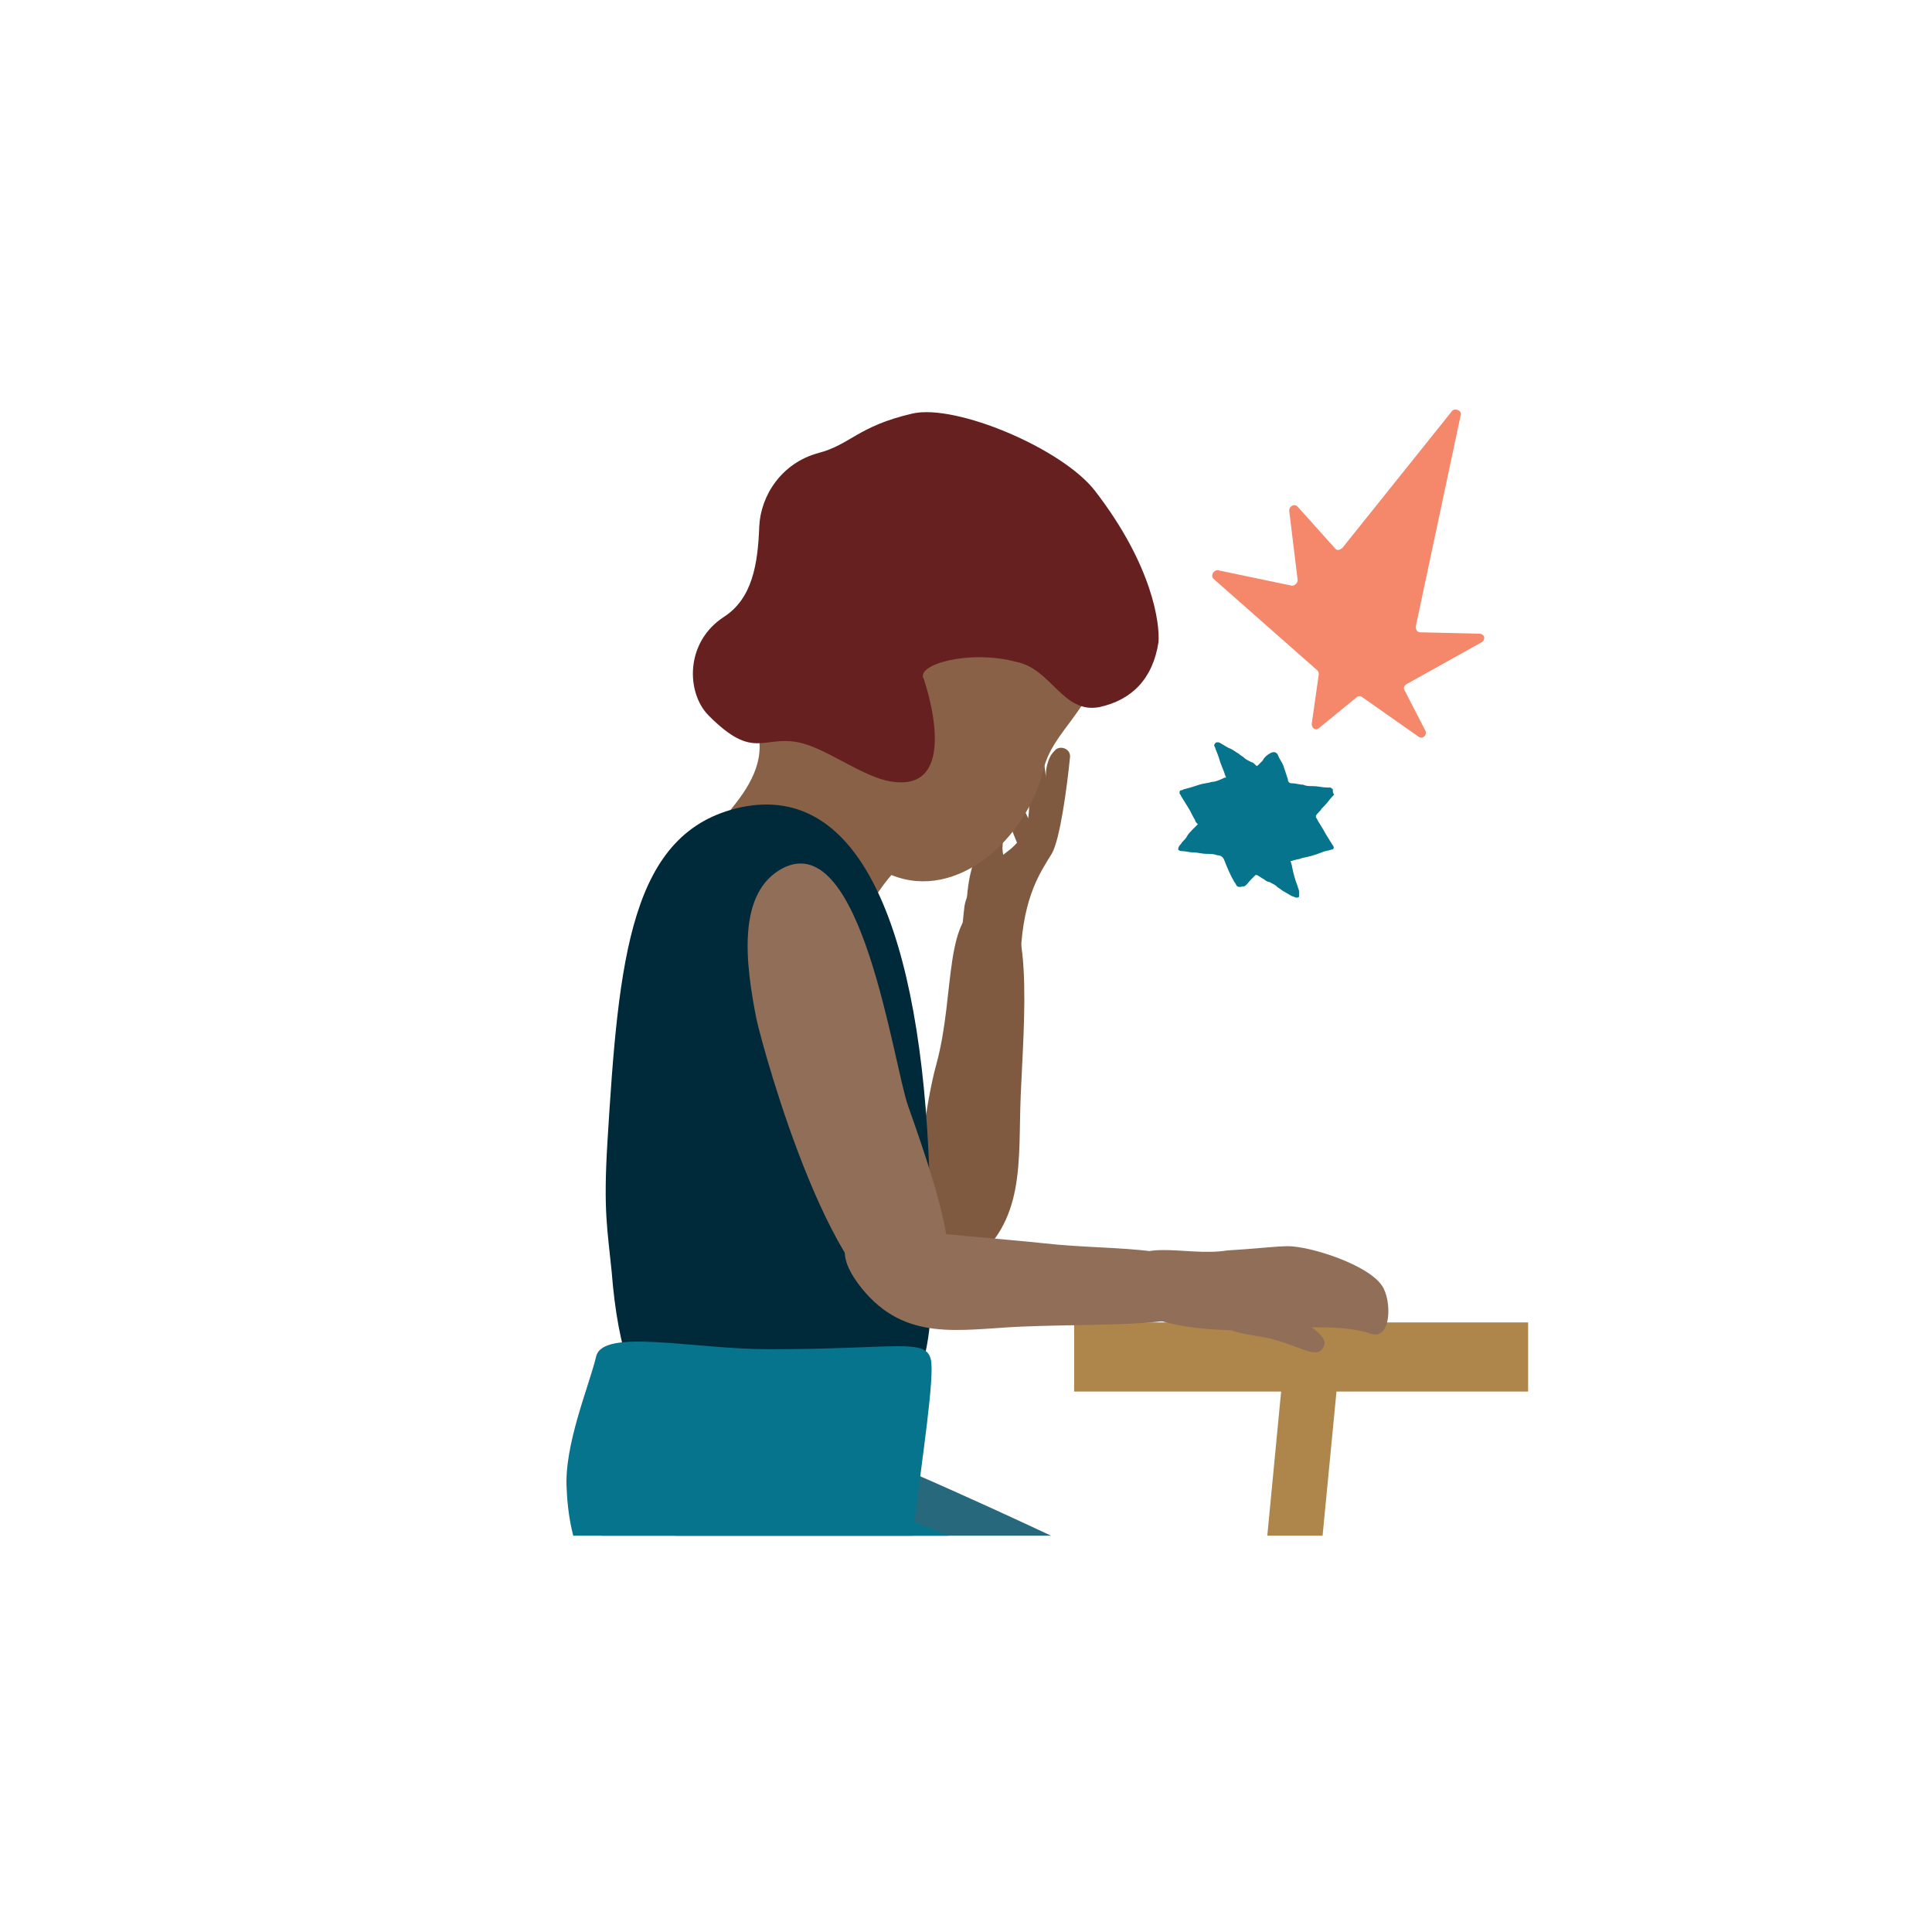
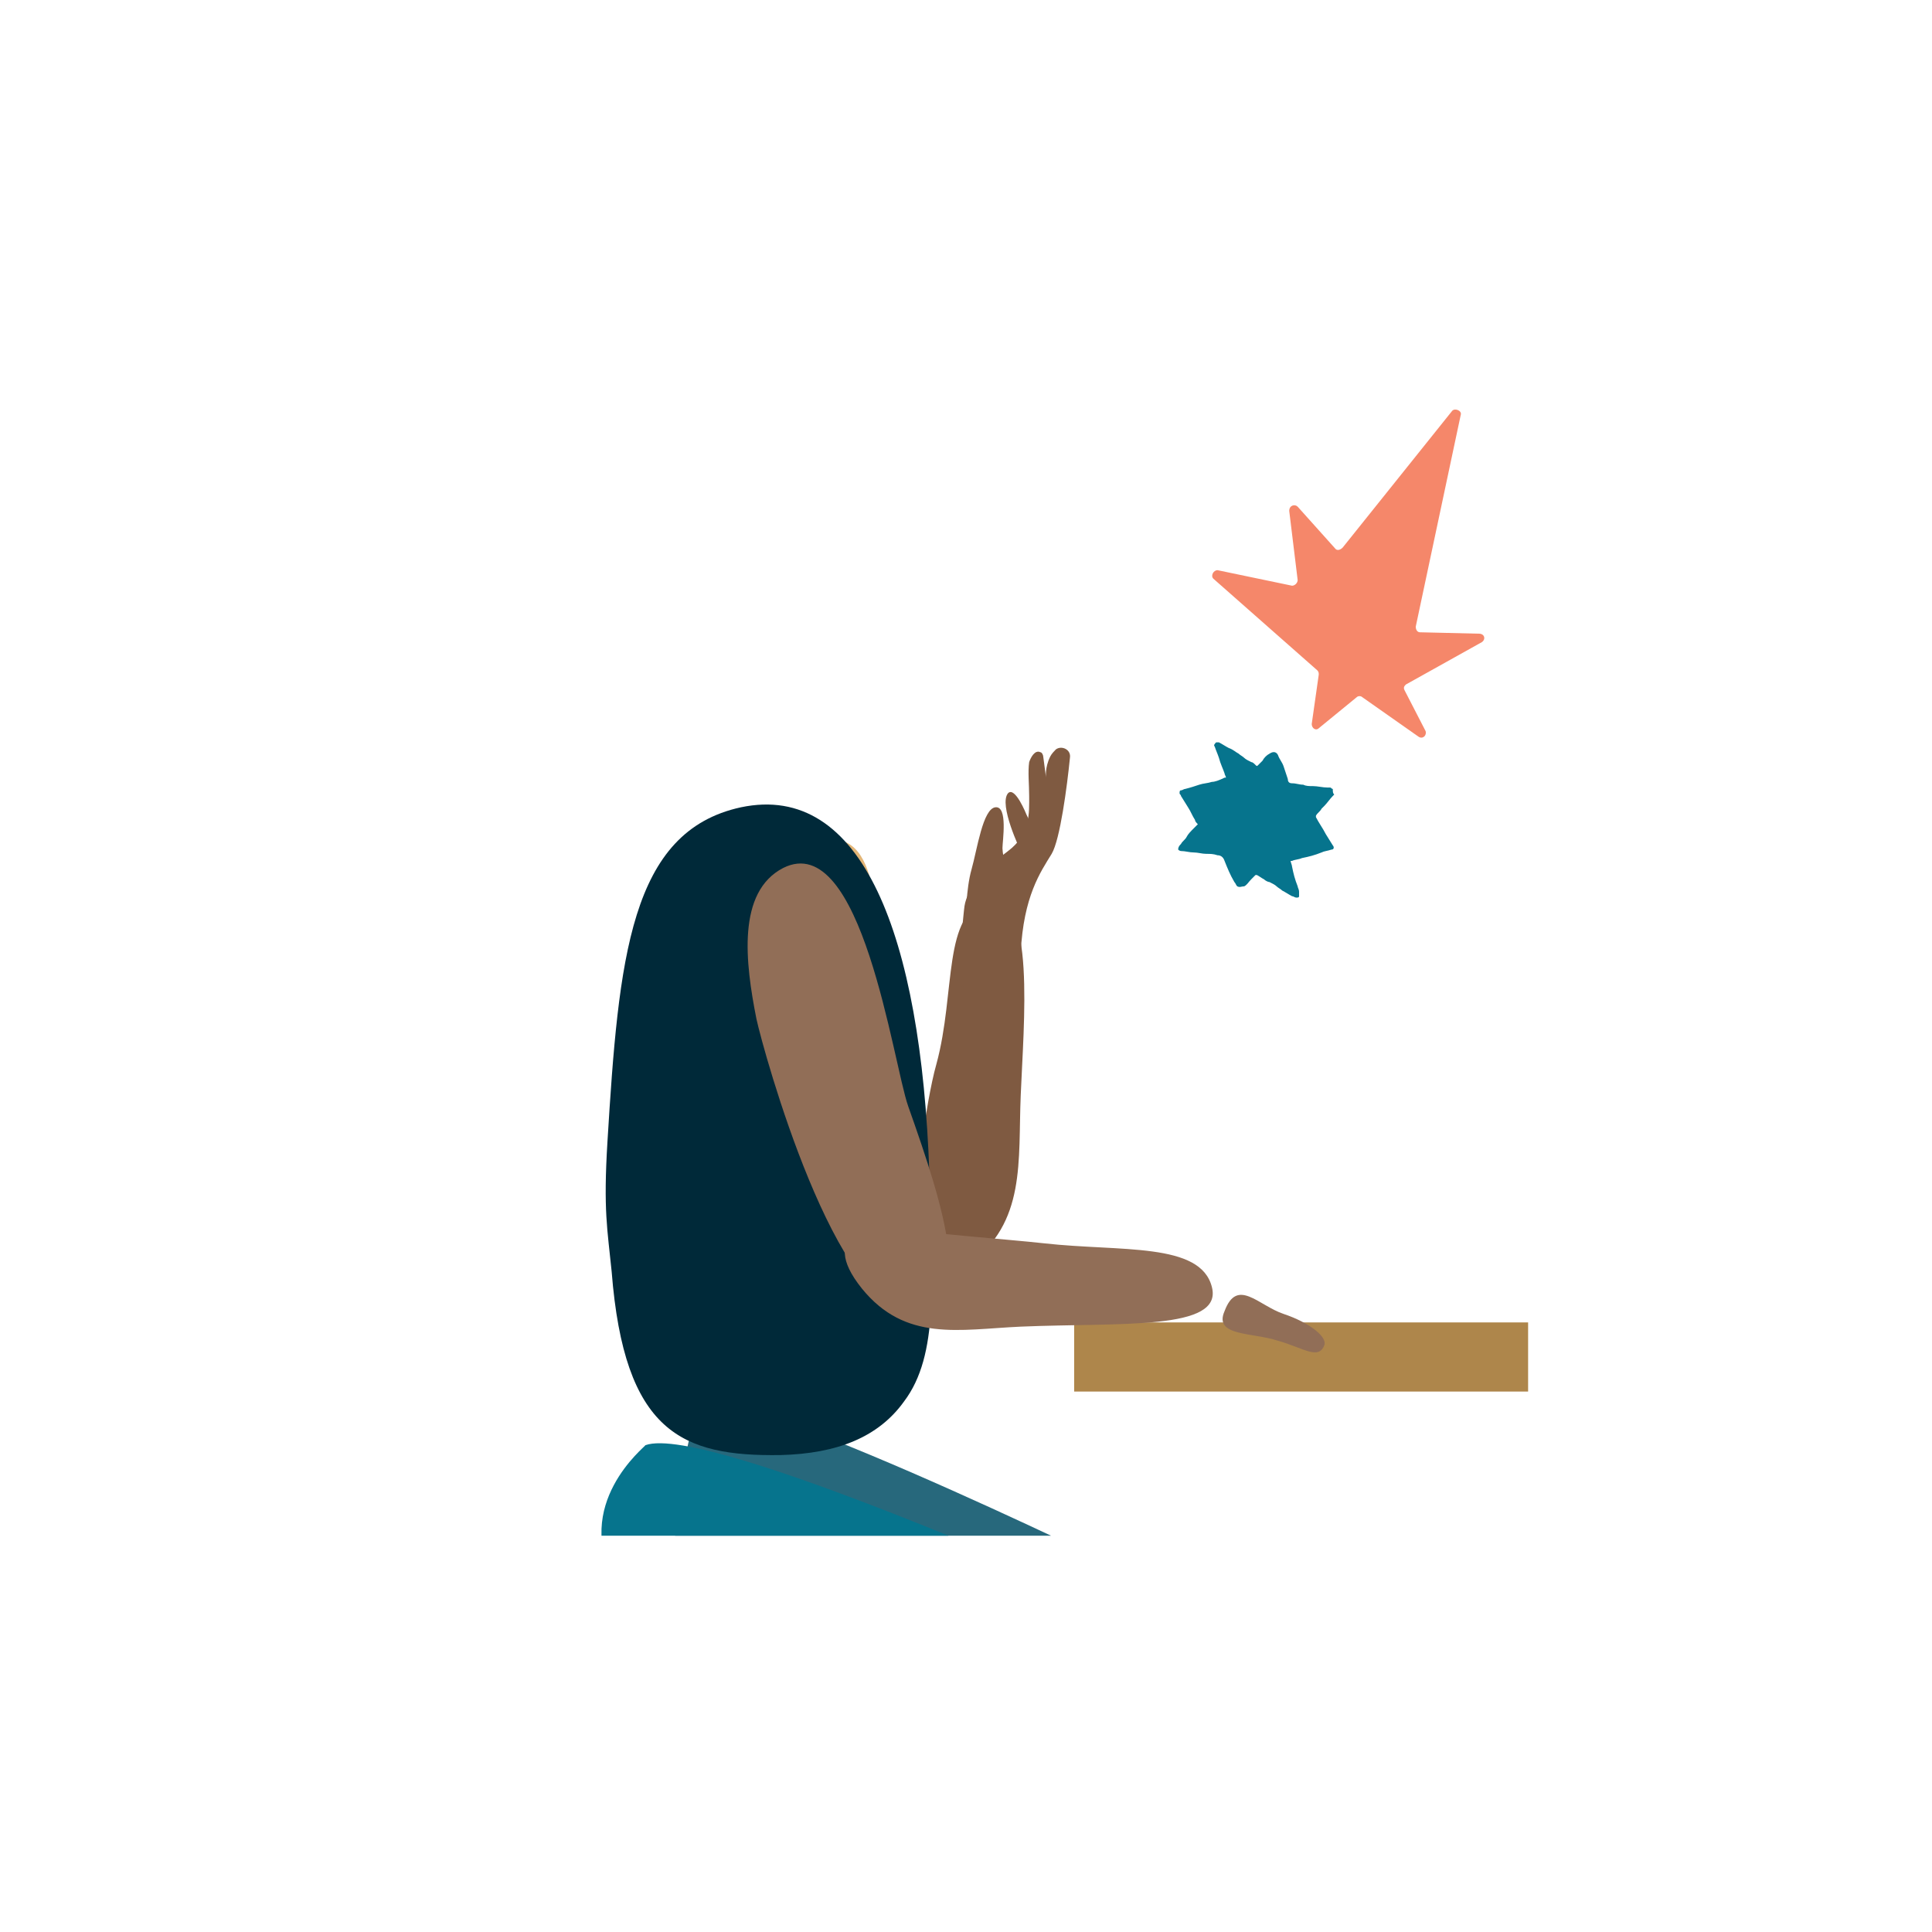
<svg xmlns="http://www.w3.org/2000/svg" width="254" height="254" viewBox="0 0 254 254" fill="none">
  <g clip-path="url(#clip0_6899_47225)">
    <path d="M127.357 166.249C134.935 160.683 133.826 152.705 134.195 143.984C134.565 134.707 136.228 117.266 129.945 118.565C123.846 119.864 125.694 130.44 123.107 139.902C121.628 145.097 120.334 156.972 119.41 160.683C118.856 163.652 119.226 172.372 127.357 166.249Z" fill="#7F5A41" />
    <path d="M134.935 107.061C134.935 107.061 133.457 103.35 132.533 104.278C131.239 105.762 134.196 111.885 134.196 111.885L136.598 110.586L134.935 107.061Z" fill="#7F5A41" />
    <path d="M128.651 130.254C126.434 130.254 125.14 129.141 125.879 126.172C126.434 123.76 126.618 120.42 126.803 119.121C127.173 116.709 129.575 114.112 132.532 111.885C135.489 109.659 135.305 106.875 135.305 104.649C135.305 103.165 135.12 101.495 135.305 100.196C135.489 99.639 136.044 98.526 136.783 98.897C136.968 98.897 137.153 99.268 137.153 99.454L137.522 102.237C137.522 102.237 137.338 100.938 138.077 99.454C138.262 99.083 138.631 98.712 138.816 98.526C139.555 97.969 140.849 98.526 140.664 99.639C140.295 103.35 139.371 110.401 138.262 112.256C136.783 114.668 134.565 117.822 134.196 125.244C134.565 129.326 131.793 130.254 128.651 130.254Z" fill="#7F5A41" />
    <path d="M126.988 120.791C126.988 120.791 126.988 116.895 127.728 114.297C128.467 111.7 129.206 106.319 130.869 106.133C132.533 105.948 131.793 110.586 131.793 111.514C131.793 112.442 132.717 116.709 132.717 116.709L126.988 120.791Z" fill="#7F5A41" />
    <path d="M98.527 128.213C99.451 120.606 101.114 111.514 107.952 110.401C119.411 108.545 113.866 139.16 114.051 145.283C114.421 159.57 114.606 173.114 106.659 171.259C96.679 168.847 97.972 132.666 98.527 128.213Z" fill="#896146" />
    <path d="M102.963 147.138C105.18 147.509 108.322 147.509 110.355 147.138C111.834 146.953 113.497 146.767 114.236 145.839C115.899 143.613 115.345 138.418 115.345 131.924C115.345 121.719 116.084 108.36 107.583 110.586C100.56 112.442 98.897 120.791 98.157 128.398C97.973 129.883 96.864 136.562 95.57 143.798C95.2 145.654 101.854 146.953 102.963 147.138Z" fill="#E2B577" />
    <path d="M91.874 184.247C99.821 182.762 151.753 208.367 154.34 209.666C164.875 214.861 160.809 222.097 153.047 224.881C142.328 228.591 98.897 212.635 91.874 210.408C84.851 208.182 91.874 184.247 91.874 184.247Z" fill="#27687C" />
-     <path d="M99.266 95.186C98.157 89.62 98.896 83.868 101.669 77.559C107.213 64.386 118.117 61.603 130.869 66.984C140.479 71.065 144.36 75.704 144.36 85.723C144.36 87.208 143.991 89.991 142.327 92.588C140.294 95.743 137.892 97.969 137.153 101.309C134.935 110.215 125.879 118.564 117.193 115.039C114.421 118.193 112.757 122.461 109.246 125.801C104.626 130.254 99.081 123.945 95.2 122.461C94.276 122.09 94.276 113.74 94.831 109.287C95.015 108.174 95.57 107.061 96.309 106.133C98.896 102.979 100.929 99.268 99.266 95.186Z" fill="#896146" />
    <path d="M79.861 150.107C79.306 159.199 79.861 161.611 80.415 167.177C82.078 188.329 89.656 191.483 102.592 191.298C110.17 191.112 115.529 188.886 118.856 184.247C123.476 178.124 122.552 168.476 122.183 154.189C121.074 122.832 113.312 102.794 97.418 106.133C82.817 109.288 81.339 125.986 79.861 150.107Z" fill="#002939" />
-     <path d="M121.443 89.249C121.443 89.249 126.988 105.02 116.453 102.608C112.757 101.68 108.506 98.341 104.995 97.598C100.19 96.671 99.081 100.01 93.167 94.073C90.21 91.104 90.025 84.425 95.2 81.085C98.896 78.673 99.635 74.22 99.82 69.21C100.005 65.128 102.777 60.861 107.582 59.562C111.833 58.449 112.757 56.037 119.965 54.367C125.694 53.068 139.74 59.005 143.99 64.572C151.568 74.406 152.492 82.013 152.307 84.425C151.568 89.249 148.796 92.032 144.545 92.96C139.74 93.888 138.261 87.95 133.641 87.022C127.357 85.353 120.334 87.394 121.443 89.249Z" fill="#66201F" />
    <path d="M84.851 189.999C92.983 187.03 145.839 210.965 148.611 212.079C159.33 216.903 155.08 226.18 146.948 230.447C135.859 236.199 84.481 214.676 80.97 208.182C75.056 197.792 84.851 190.184 84.851 189.999Z" fill="#06748D" />
-     <path d="M122.368 178.681C121.628 175.897 117.932 177.382 101.114 177.382C91.134 177.382 79.306 174.599 78.382 178.31C77.458 182.206 74.132 189.999 74.501 195.751C75.24 213.563 88.547 216.903 97.048 217.459C114.051 218.572 118.302 213.934 119.965 202.059C121.259 191.483 122.922 180.907 122.368 178.681Z" fill="#06748D" />
    <path d="M109.431 150.664C111.648 150.293 114.605 149.365 116.454 148.437C117.747 147.881 119.411 147.138 119.78 146.025C120.519 143.428 118.486 138.603 116.638 132.481C113.681 122.647 110.17 109.844 102.777 114.483C96.494 118.379 97.603 126.914 99.266 134.336C99.636 135.82 100.56 142.5 101.484 149.736C101.669 151.591 108.322 150.849 109.431 150.664Z" fill="#002939" />
    <path d="M292.026 173.856H141.219V182.948H292.026V173.856Z" fill="#AE864B" />
-     <path d="M162.287 322.105L175.779 182.206L168.571 181.464L155.08 322.105H162.287Z" fill="#AE864B" />
-     <path d="M169.31 163.837C172.267 163.837 179.844 166.249 181.692 169.033C182.986 170.888 182.986 176.269 180.214 175.341C175.963 173.857 168.016 174.784 168.016 174.784C165.059 174.97 146.024 175.898 147.502 167.919C148.611 162.168 155.634 165.322 161.363 164.394C164.69 164.208 167.832 163.837 169.31 163.837Z" fill="#916E57" />
    <path d="M174.115 176.825C174.485 175.712 172.082 173.857 168.756 172.743C165.429 171.63 162.657 167.919 160.993 172.372C159.515 175.712 164.69 175.155 168.016 176.269C171.343 177.196 173.376 178.866 174.115 176.825Z" fill="#916E57" />
    <path d="M99.451 133.965C97.973 126.543 96.864 117.266 102.963 114.112C113.312 108.916 117.378 139.717 119.411 145.468C124.216 159.013 128.282 172.001 120.15 172.372C109.985 173.114 100.375 138.232 99.451 133.965Z" fill="#916E57" />
    <path d="M113.312 169.404C119.041 176.454 126.064 174.784 134.195 174.413C147.317 173.857 160.808 174.97 159.33 169.218C157.851 163.281 147.317 164.579 137.337 163.466C132.347 162.91 121.628 162.167 118.117 161.425C115.16 160.869 107.213 161.796 113.312 169.404Z" fill="#916E57" />
    <path d="M175.594 72.179L170.604 66.612C170.234 66.241 169.495 66.427 169.495 67.169L170.604 76.261C170.604 76.632 170.234 77.003 169.865 77.003L160.069 74.962C159.515 74.962 159.145 75.704 159.515 76.075L173.191 88.135C173.376 88.321 173.376 88.507 173.376 88.692L172.452 95.186C172.452 95.743 173.006 96.114 173.376 95.743L178.366 91.661C178.551 91.475 178.92 91.475 179.105 91.661L186.498 96.856C187.052 97.227 187.607 96.671 187.422 96.114L184.65 90.733C184.465 90.362 184.65 90.177 184.834 89.991L194.814 84.425C195.369 84.053 195.184 83.311 194.445 83.311L186.682 83.126C186.313 83.126 186.128 82.755 186.128 82.384L192.042 54.552C192.227 53.996 191.303 53.624 190.933 53.996L176.518 71.993C176.148 72.364 175.779 72.364 175.594 72.179Z" fill="#F5876A" />
    <path d="M175.224 103.721C175.039 103.721 175.039 103.536 174.854 103.536C174.669 103.536 174.485 103.536 174.485 103.536C173.93 103.536 173.191 103.35 172.637 103.35C172.082 103.35 171.712 103.35 171.343 103.164C170.788 103.164 170.419 102.979 169.864 102.979C169.495 102.979 169.31 102.793 169.31 102.422C169.125 101.866 168.94 101.309 168.755 100.752C168.571 100.196 168.201 99.825 168.016 99.268C167.831 98.897 167.462 98.711 166.907 99.082C166.538 99.268 166.168 99.639 165.983 100.01C165.798 100.196 165.614 100.381 165.429 100.567C165.244 100.752 165.244 100.752 165.059 100.567C164.874 100.381 164.69 100.196 164.505 100.196C164.135 100.01 163.766 99.825 163.581 99.639C163.396 99.454 163.026 99.268 162.841 99.082C162.472 98.897 162.102 98.526 161.548 98.34C161.178 98.155 160.624 97.784 160.254 97.598C160.069 97.598 160.069 97.598 159.884 97.598C159.7 97.784 159.515 97.969 159.7 98.155C159.884 98.711 160.069 99.082 160.254 99.639C160.439 100.381 160.809 101.123 160.993 101.68C160.993 101.866 161.178 102.051 161.178 102.237C160.993 102.237 160.993 102.237 160.993 102.237C160.254 102.608 159.7 102.793 159.33 102.793C158.776 102.979 158.221 102.979 157.667 103.164C157.112 103.35 156.558 103.536 155.819 103.721C155.634 103.721 155.449 103.907 155.264 103.907C155.079 103.907 155.079 104.092 155.079 104.278C155.079 104.463 155.264 104.463 155.264 104.649C155.634 105.205 155.819 105.576 156.188 106.133C156.558 106.69 156.743 107.246 157.112 107.803C157.112 107.989 157.297 108.174 157.482 108.36C157.297 108.545 157.112 108.731 156.927 108.916C156.558 109.287 156.188 109.658 156.003 110.03C155.819 110.401 155.449 110.586 155.264 110.957C155.079 111.143 154.895 111.328 154.895 111.699C154.895 111.699 155.079 111.885 155.264 111.885C155.819 111.885 156.373 112.071 156.927 112.071C157.482 112.071 158.036 112.256 158.591 112.256C159.145 112.256 159.515 112.256 160.069 112.442C160.439 112.442 160.809 112.627 160.993 113.184C161.363 114.111 161.733 115.039 162.287 115.967C162.472 116.152 162.472 116.338 162.657 116.524C163.026 116.709 163.211 116.524 163.581 116.524C163.95 116.338 164.135 115.967 164.505 115.596C164.69 115.41 164.874 115.225 165.059 115.039H165.244C165.614 115.225 165.798 115.41 166.168 115.596C166.353 115.781 166.723 115.967 166.907 115.967C167.277 116.152 167.647 116.338 167.831 116.524C168.016 116.709 168.386 116.895 168.571 117.08C168.94 117.266 169.495 117.637 169.864 117.822C170.049 117.822 170.234 118.008 170.419 118.008C170.604 118.008 170.788 118.008 170.788 117.822C170.788 117.637 170.788 117.451 170.788 117.266C170.788 116.895 170.604 116.709 170.604 116.524C170.234 115.596 170.049 114.854 169.864 113.926C169.864 113.74 169.68 113.369 169.68 113.184H169.864C170.234 112.998 170.788 112.998 171.158 112.813C172.082 112.627 172.821 112.442 173.745 112.071C174.115 111.885 174.485 111.885 175.039 111.699C175.409 111.699 175.409 111.328 175.224 111.143C174.854 110.586 174.669 110.215 174.3 109.658C173.93 108.916 173.376 108.174 173.006 107.432V107.246C173.191 106.875 173.561 106.69 173.745 106.319C173.93 106.133 173.93 106.133 174.115 105.948C174.485 105.576 174.854 105.02 175.224 104.649C175.224 104.649 175.224 104.649 175.409 104.463C175.224 104.278 175.224 104.092 175.224 103.721Z" fill="#06748D" />
  </g>
  <defs>
    <clipPath id="clip0_6899_47225">
      <rect width="148.799" height="148.799" fill="white" transform="translate(52.101 53.101)" />
    </clipPath>
  </defs>
</svg>